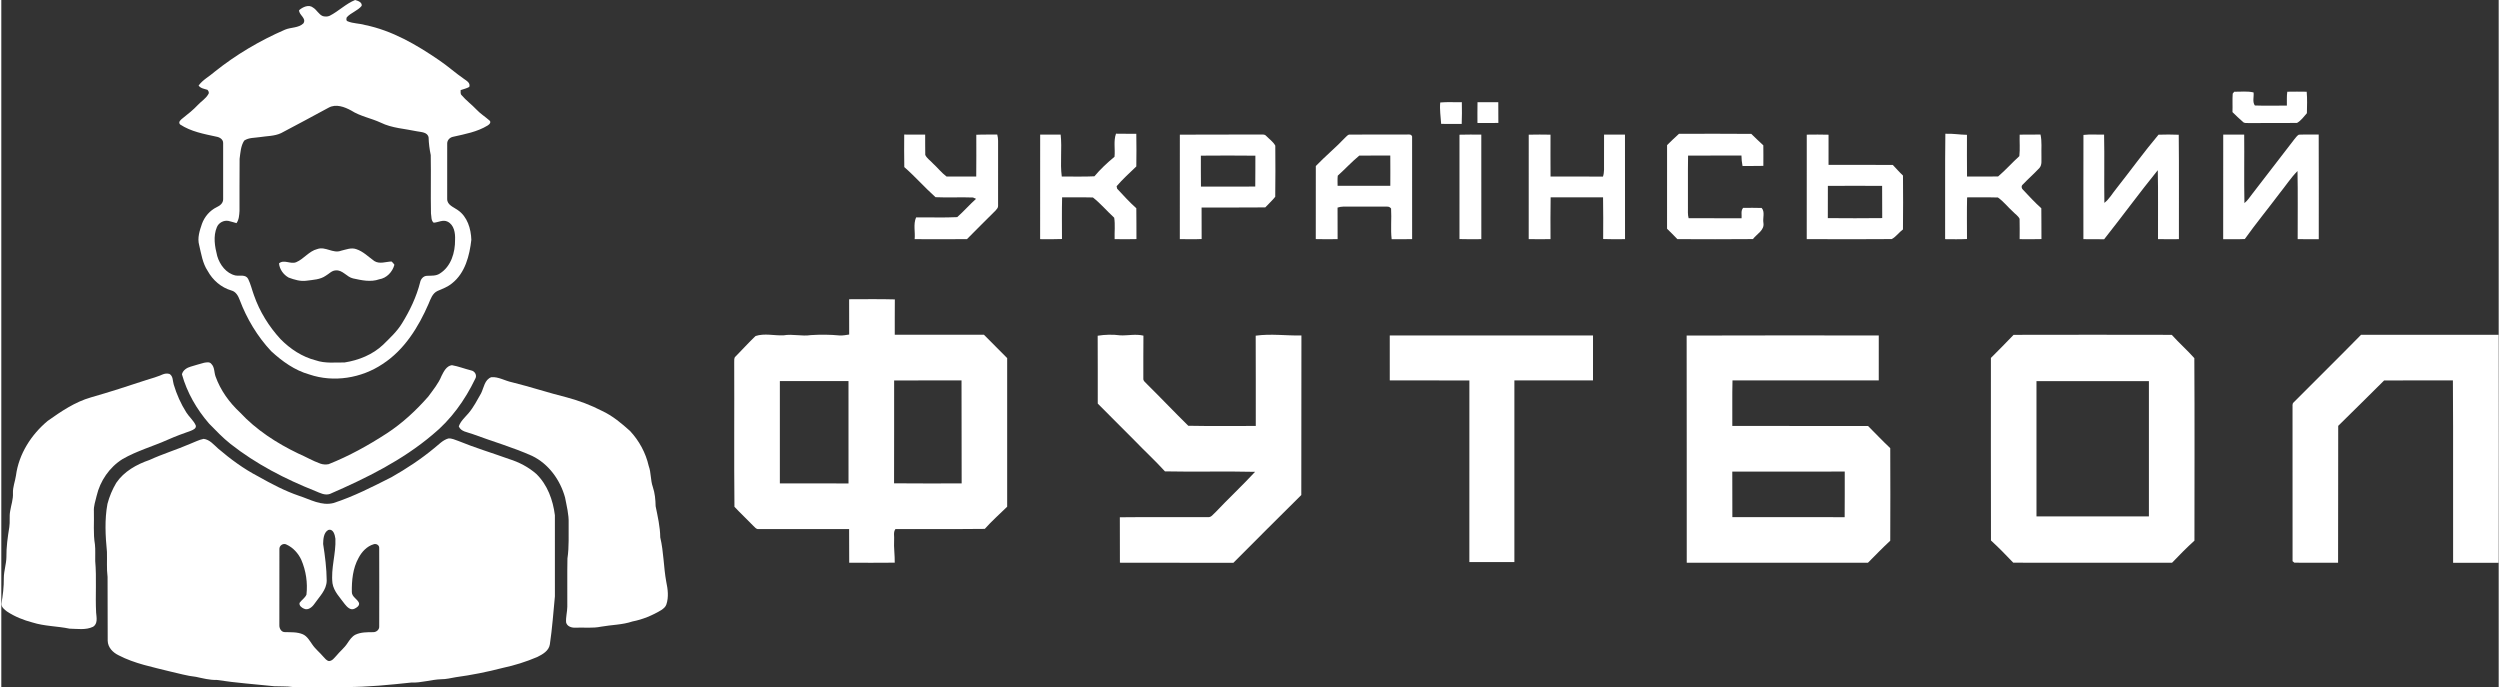
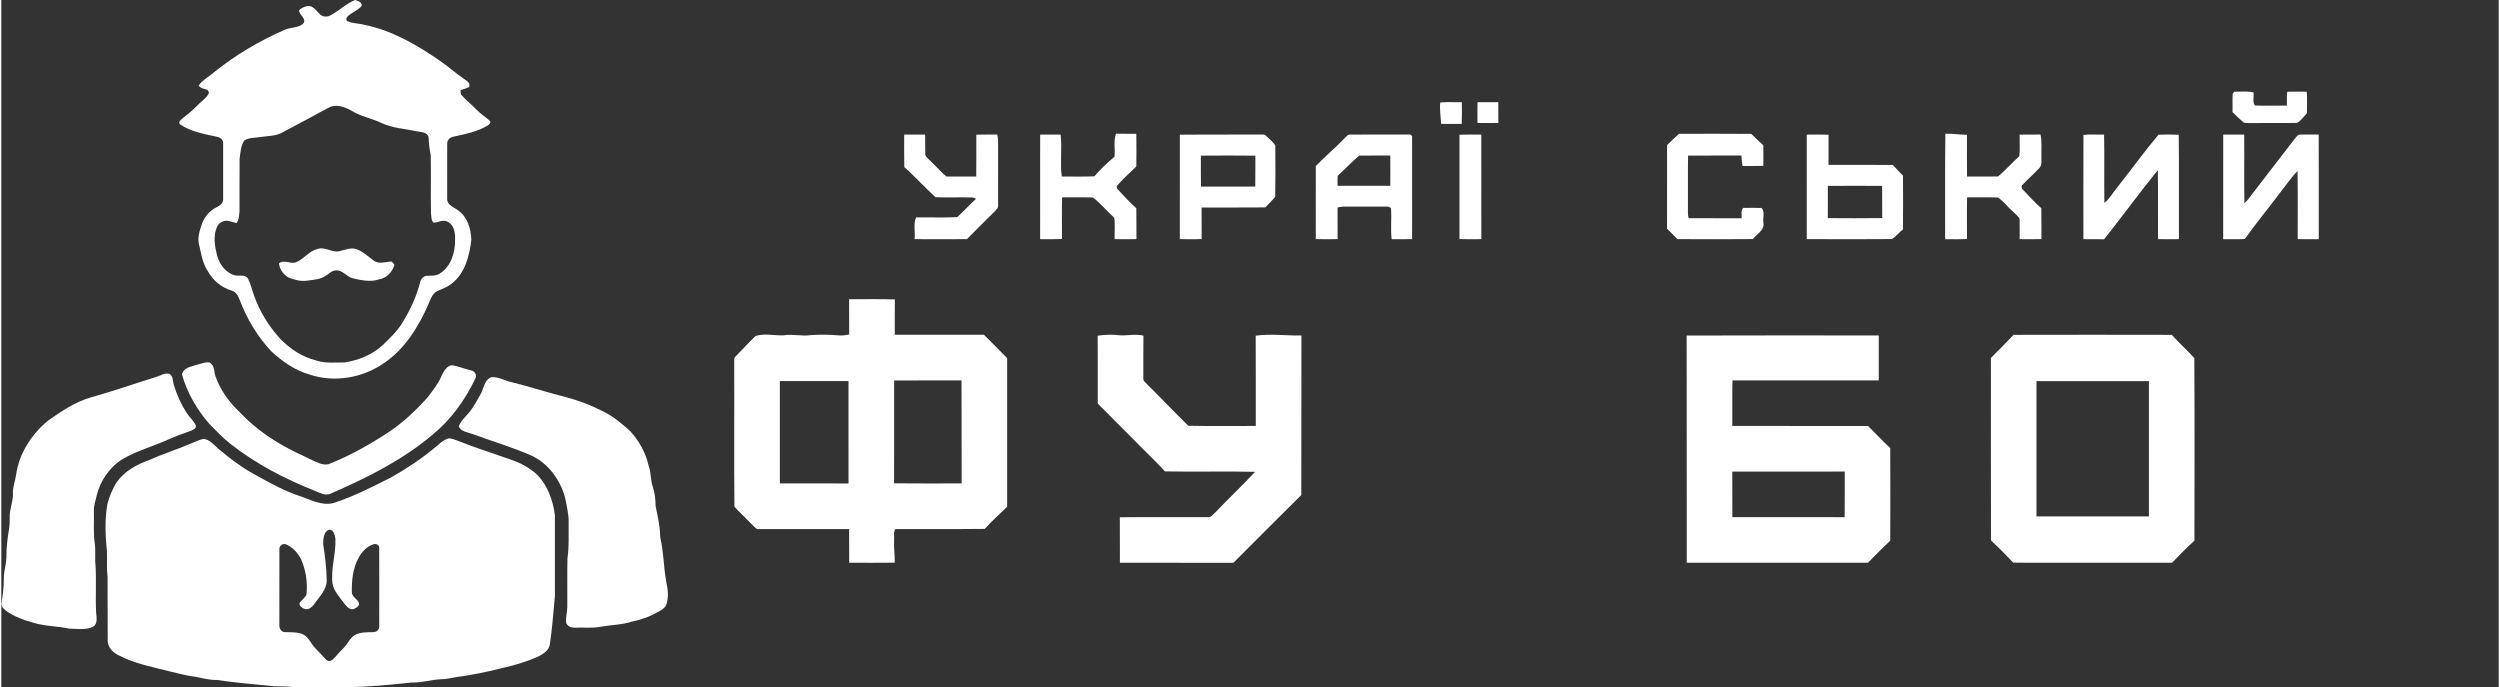
<svg xmlns="http://www.w3.org/2000/svg" xml:space="preserve" width="2125px" height="584px" version="1.1" style="shape-rendering:geometricPrecision; text-rendering:geometricPrecision; image-rendering:optimizeQuality; fill-rule:evenodd; clip-rule:evenodd" viewBox="0 0 2040.22 561.29">
  <rect x="0" y="0" width="2040.22" height="561.29" fill="#333333" stroke="none" />
  <defs>
    <style type="text/css">
   
    .fil0 {fill:white;fill-rule:nonzero}
   
  </style>
  </defs>
  <g id="Слой_x0020_1">
    <g id="__x0023_ffffffff">
  </g>
    <g id="__x0023_000000ff">
      <g>
        <path class="fil0" d="M268.24 12.9c7.29,-3.7 13.19,-9.82 20.81,-12.9 2.26,0.65 5.89,1.8 5.34,4.8 -3.27,4.04 -8.73,5.5 -12.18,9.36 -0.38,1.08 -0.65,2.79 0.77,3.25 4.47,1.89 9.5,1.63 14.13,3.01 22.22,4.52 42.15,16.17 60.64,28.83 6.95,4.7 13.19,10.35 20.09,15.11 2.24,1.66 5.58,3.29 4.47,6.66 -2.19,1.25 -4.7,1.75 -7.06,2.59 0.05,1.41 -0.37,3.1 0.83,4.18 3.6,4.26 8.16,7.54 11.97,11.59 3.16,3.41 7.13,5.86 10.6,8.91 1.93,1.42 0.14,3.38 -1.36,4.25 -8.49,5.21 -18.45,7 -28.03,9.16 -2.69,0.46 -4.98,2.65 -4.99,5.47 -0.07,15.13 -0.04,30.27 -0.01,45.4 -0.03,5.05 5.37,6.61 8.72,9.11 7.8,5.32 10.72,15.23 11.01,24.23 -1.46,12.9 -5.04,27.03 -15.67,35.47 -3.5,2.94 -7.77,4.55 -11.91,6.29 -4.24,1.94 -5.69,6.63 -7.38,10.59 -8.26,19 -19.76,37.6 -37.49,49.09 -17.33,11.65 -40.09,15.33 -59.96,8.54 -11.9,-3.33 -22.17,-10.74 -31.14,-19.02 -11.23,-12 -19.84,-26.38 -25.64,-41.73 -1.21,-3.3 -3.14,-6.91 -6.83,-7.83 -8.31,-2.41 -15.27,-8.44 -19.38,-15.98 -4.18,-6.28 -5.23,-13.85 -6.94,-21.04 -1.64,-5.87 0.39,-11.87 2.26,-17.42 2.14,-5.87 6.44,-10.89 12.08,-13.63 2.65,-1.19 5.25,-3.25 5.24,-6.43 0.07,-15.29 0.07,-30.59 0,-45.88 0.12,-3 -2.76,-4.81 -5.4,-5.25 -10.23,-2.22 -20.92,-4.15 -29.81,-10.03 -1.77,-2.05 0.67,-3.84 2.16,-5.06 4.36,-3.42 8.68,-6.9 12.48,-10.94 2.73,-2.96 6.44,-5.09 8.43,-8.68 0.96,-1.23 0.2,-2.61 -0.68,-3.6 -2.6,-0.83 -5.49,-1.09 -7.25,-3.46 3.41,-4.76 8.77,-7.41 13.06,-11.24 17.5,-14 36.96,-25.5 57.5,-34.41 4.85,-2.07 11.08,-1.3 15.05,-5.14 2.83,-4.28 -3.74,-6.82 -3.49,-10.8 2.97,-2.59 7.94,-4.96 11.47,-2.08 3.06,1.85 4.55,5.59 7.96,6.95 1.79,0.42 3.82,0.53 5.53,-0.29l0 0zm-0.84 75.06c-12.89,7.03 -25.84,13.92 -38.82,20.78 -5.42,2.57 -11.61,2.34 -17.42,3.28 -4.27,0.68 -9.04,0.3 -12.74,2.86 -2.86,4.39 -3.05,9.85 -3.75,14.89 -0.19,14.16 0.02,28.32 -0.08,42.49 -0.22,3.44 -0.38,7.08 -2.44,10.03 -2.2,-0.59 -4.38,-1.33 -6.61,-1.82 -3.81,-0.7 -7.89,1.45 -9.4,5.03 -3.22,7.54 -1.71,15.99 0.25,23.66 2.1,7.16 7.33,14.18 14.92,15.89 3.51,0.63 8.31,-1.09 10.36,2.83 2.09,4.26 3.12,8.94 4.76,13.39 4.62,13.28 12.19,25.44 21.69,35.78 7.92,8.05 17.68,14.5 28.71,17.32 7.61,2.65 15.73,1.69 23.63,1.74 11.51,-1.8 22.86,-6.36 31.42,-14.45 5.55,-5.49 11.4,-10.82 15.5,-17.56 6.4,-10.37 11.74,-21.53 14.75,-33.38 0.52,-2.74 2.62,-5.3 5.6,-5.4 3.57,-0.18 7.42,0.26 10.55,-1.88 9.22,-5.78 12.53,-17.25 12.41,-27.57 0.27,-5.41 -0.74,-12.19 -6.16,-14.81 -3.77,-1.84 -7.54,0.66 -11.32,0.88 -2.23,-1.83 -1.72,-5.01 -2.2,-7.56 -0.32,-15.89 0.1,-31.79 -0.19,-47.68 -0.99,-4.76 -1.61,-9.55 -1.75,-14.4 -0.81,-4.47 -6.14,-4.33 -9.62,-5.05 -9.85,-2.12 -20.25,-2.53 -29.44,-7.04 -7.92,-3.68 -16.77,-5.18 -24.21,-9.94 -5.5,-2.98 -12.43,-5.61 -18.4,-2.31z" />
      </g>
      <path class="fil0" d="M1822.93 76.48c0.31,-0.39 0.94,-1.16 1.26,-1.54 5.24,0.1 10.63,-0.66 15.78,0.58 0.45,3.49 -1.14,7.61 1.05,10.66 8.7,0.32 17.43,0.12 26.16,0.07 0.08,-3.78 -0.2,-7.58 0.33,-11.32 5.28,-0.08 10.57,-0.11 15.86,0 0.51,5.82 0.31,11.7 0.17,17.55 -2.48,2.76 -4.8,6.14 -8.05,7.92 -13.19,0.24 -26.37,-0.01 -39.56,0.12 -1.63,-0.11 -3.56,0.35 -4.74,-1.05 -2.9,-2.54 -5.75,-5.15 -8.45,-7.89 0.2,-5.02 -0.17,-10.08 0.19,-15.1z" />
      <path class="fil0" d="M1175.52 83.72c5.85,-0.55 11.76,-0.08 17.64,-0.26 0.08,5.93 0.18,11.87 -0.1,17.8 -5.6,-0.08 -11.2,-0.05 -16.79,-0.05 -0.34,-5.82 -1.35,-11.65 -0.75,-17.49z" />
      <path class="fil0" d="M1205.97 83.47c5.66,0.03 11.31,-0.01 16.98,0.03 0.1,5.65 0.01,11.29 0.06,16.94 -5.71,0.1 -11.4,0.06 -17.09,0.02 0,-5.67 -0.06,-11.32 0.05,-16.99z" />
      <path class="fil0" d="M910.64 109.22c5.53,0.12 11.05,0.03 16.59,0.07 0.16,8.9 0.14,17.8 0.01,26.68 -5.47,5.26 -11.15,10.4 -16.1,16.14 0.11,0.52 0.32,1.54 0.43,2.05 5.08,5.47 10.1,11 15.67,15.97 0.19,8.4 0,16.8 0.11,25.19 -5.94,0.16 -11.89,0.13 -17.83,0.03 -0.21,-5.81 0.57,-11.76 -0.35,-17.48 -5.89,-5.39 -11.09,-11.62 -17.37,-16.54 -8.4,-0.24 -16.79,0.01 -25.19,-0.1 -0.27,11.34 -0.11,22.68 -0.1,34.03 -5.95,0.27 -11.9,0.16 -17.85,0.12 0.07,-28.48 0,-56.94 0.03,-85.41 5.58,-0.03 11.16,-0.07 16.74,-0.01 1.25,11.33 -0.58,22.93 0.91,34.26 8.89,-0.1 17.79,0.26 26.67,-0.2 4.91,-5.85 10.53,-11.1 16.42,-15.95 0.65,-6.28 -0.94,-12.81 1.21,-18.85z" />
      <path class="fil0" d="M1370.54 109.32c19.69,-0.03 39.39,-0.14 59.09,0.06 3.28,3.11 6.47,6.33 9.84,9.37 0.09,5.58 0.04,11.17 0.02,16.76 -5.68,0.15 -11.34,0.03 -17,0.13 -0.59,-2.84 -0.85,-5.72 -0.89,-8.6 -14.54,0.13 -29.07,-0.05 -43.61,0.1 -0.24,14.02 -0.02,28.05 -0.11,42.07 0.01,3.01 -0.24,6.09 0.55,9.05 14.43,0.05 28.85,-0.04 43.27,0.05 0.28,-2.83 -0.79,-6.13 1.26,-8.47 5.04,-0.06 10.09,-0.12 15.13,0.05 2.92,3.15 0.77,8.2 1.45,12.18 1.03,6.07 -5.42,9.05 -8.56,13.24 -20.57,0.21 -41.15,0.12 -61.72,0.04 -2.73,-2.91 -5.6,-5.68 -8.44,-8.49 0.03,-22.76 -0.01,-45.54 0.02,-68.31 3.2,-3.1 6.34,-6.28 9.7,-9.23z" />
      <path class="fil0" d="M1588.18 109.28c5.9,-0.28 11.75,0.78 17.65,0.87 0.02,11.37 -0.1,22.73 0.05,34.08 8.46,-0.07 16.92,0.11 25.38,-0.06 6.09,-5.18 11.44,-11.24 17.37,-16.63 0.62,-5.81 0.08,-11.7 0.25,-17.54 5.67,-0.11 11.36,-0.01 17.03,-0.09 1.3,5.81 0.55,11.79 0.76,17.68 -0.16,3.19 0.67,6.89 -1.56,9.55 -4.46,4.78 -9.39,9.1 -13.89,13.82 -1.18,1.12 -0.79,3.13 0.43,4.09 4.85,5.14 9.63,10.38 14.93,15.09 0.18,8.39 -0.01,16.79 0.11,25.17 -5.95,0.17 -11.89,0.13 -17.83,0.06 -0.03,-5.54 0.17,-11.09 -0.04,-16.62 -1.14,-2.44 -3.68,-3.91 -5.45,-5.87 -4.18,-3.74 -7.63,-8.33 -12.25,-11.54 -8.38,-0.27 -16.79,0.01 -25.18,-0.11 -0.26,11.33 -0.09,22.68 -0.08,34.02 -5.97,0.3 -11.92,0.17 -17.87,0.12 0.17,-28.69 -0.2,-57.4 0.19,-86.09z" />
      <path class="fil0" d="M737.61 109.93c5.7,0.03 11.42,-0.01 17.13,0.04 0.12,5.54 -0.12,11.08 0.08,16.6 1.31,2.83 4.2,4.61 6.25,6.94 3.8,3.44 7.02,7.65 11.13,10.7 8.08,0.07 16.18,-0.02 24.26,0.02 0.13,-11.38 0.06,-22.76 0.05,-34.14 5.69,-0.27 11.4,-0.1 17.11,-0.17 0.95,3.33 0.67,6.8 0.69,10.21 -0.03,16.02 0.02,32.04 -0.01,48.06 0.12,1.51 -1.09,2.66 -1.97,3.72 -7.81,7.83 -15.72,15.56 -23.45,23.44 -14.24,0.11 -28.5,0.1 -42.74,0.02 0.6,-5.88 -1.26,-12.23 1.19,-17.77 11.19,-0.14 22.41,0.33 33.58,-0.22 5.35,-4.74 10.08,-10.16 15.39,-14.96 -0.62,-0.27 -1.85,-0.8 -2.47,-1.07 -10.2,-0.4 -20.44,0.22 -30.63,-0.26 -8.82,-7.84 -16.61,-16.83 -25.52,-24.59 -0.21,-8.86 -0.09,-17.71 -0.07,-26.57z" />
      <g>
        <path class="fil0" d="M962.8 110.02c21.88,-0.19 43.76,0.02 65.64,-0.11 1.58,0.11 3.55,-0.42 4.75,1 2.57,2.61 5.84,4.86 7.59,8.08 0.08,13.91 0.18,27.85 -0.05,41.77 -2.43,3.14 -5.49,5.73 -8.13,8.68 -17.34,0.2 -34.69,0.02 -52.04,0.1 0.05,8.57 -0.01,17.15 0.05,25.73 -5.95,0.28 -11.9,0.15 -17.83,0.07 0.06,-28.44 0.01,-56.88 0.02,-85.32l0 0zm17.17 17.14c0.06,8.42 -0.08,16.85 0.08,25.27 14.79,0.01 29.57,0.08 44.36,-0.03 0.17,-8.4 0,-16.81 0.1,-25.22 -14.85,-0.17 -29.7,-0.14 -44.54,-0.02z" />
      </g>
      <path class="fil0" d="M1191.25 110.05c5.93,-0.17 11.87,-0.13 17.82,-0.07 0.01,28.47 -0.06,56.93 0.03,85.39 -5.97,0.07 -11.92,0.12 -17.86,-0.07 0.07,-28.42 0.03,-56.83 0.01,-85.25z" />
-       <path class="fil0" d="M1247.82 110.03c5.92,-0.14 11.85,-0.12 17.79,-0.01 0,11.4 -0.07,22.81 0.03,34.21 14.28,0.02 28.55,-0.07 42.83,0.05 1.22,-3.67 0.81,-7.56 0.86,-11.35 0.01,-7.66 -0.06,-15.32 0.03,-22.98 5.69,0.01 11.39,-0.05 17.09,0.03 0.03,28.47 -0.04,56.92 0.04,85.39 -5.97,0.06 -11.92,0.15 -17.86,-0.1 0.01,-11.34 0.17,-22.69 -0.09,-34.04 -14.28,0.02 -28.56,0.03 -42.82,-0.02 -0.26,11.38 -0.1,22.76 -0.1,34.13 -5.94,0.12 -11.88,0.13 -17.82,-0.01 0.06,-28.43 0.04,-56.87 0.02,-85.3z" />
      <g>
        <path class="fil0" d="M1474.95 110c5.92,-0.07 11.86,-0.14 17.8,0.05 -0.02,8.21 -0.03,16.44 -0.01,24.65 17.48,0.02 34.98,-0.01 52.47,0.02 2.78,2.89 5.4,5.94 8.35,8.69 0.12,14.67 0.15,29.36 -0.02,44.03 -3.25,2.38 -5.64,5.99 -9.16,7.87 -23.14,0.21 -46.31,0.13 -69.45,0.03 0.06,-28.44 0.02,-56.88 0.02,-85.34l0 0zm17.25 41.86c-0.07,8.77 -0.01,17.55 -0.04,26.33 14.81,0.13 29.63,0.16 44.44,-0.02 -0.11,-8.77 0.04,-17.54 -0.08,-26.31 -14.78,-0.1 -29.55,-0.08 -44.32,0z" />
      </g>
      <path class="fil0" d="M1700.99 110.23c5.59,-0.65 11.25,-0.14 16.87,-0.26 0.39,18.59 -0.07,37.18 0.23,55.77 4.1,-3.19 6.6,-7.86 9.88,-11.82 11.52,-14.57 22.4,-29.68 34.35,-43.88 5.5,-0.18 11.02,-0.2 16.52,0.04 0.32,28.42 0.05,56.85 0.14,85.29 -5.71,0.07 -11.4,0.1 -17.08,-0.04 -0.13,-18.76 0.25,-37.54 -0.18,-56.3 -15,18.49 -29.04,37.76 -43.83,56.42 -5.65,-0.08 -11.3,0.03 -16.94,-0.08 0.03,-28.38 -0.07,-56.76 0.04,-85.14z" />
      <path class="fil0" d="M1815.18 109.94c5.71,-0.01 11.41,0 17.13,0.02 0.19,18.64 -0.2,37.3 0.19,55.94 2.67,-2.09 4.45,-5.02 6.52,-7.65 11.42,-14.86 22.89,-29.67 34.31,-44.52 1.13,-1.29 2.09,-2.87 3.64,-3.71 5.39,-0.23 10.8,0.01 16.21,-0.1 0.13,28.51 0.01,57.01 0.05,85.52 -5.75,-0.05 -11.49,0.02 -17.23,-0.07 -0.04,-18.55 0.23,-37.11 -0.14,-55.64 -5.54,5.58 -9.79,12.25 -14.73,18.33 -9.35,12.47 -19.27,24.52 -28.32,37.21 -5.9,0.3 -11.79,0.1 -17.67,0.14 0.05,-28.49 -0.03,-56.97 0.04,-85.47z" />
      <g>
        <path class="fil0" d="M1097.65 112.64c1.26,-1.01 2.33,-2.91 4.2,-2.7 15.34,-0.01 30.69,0.05 46.04,-0.03 1.74,0.03 3.93,-0.58 4.65,1.59 0.06,27.94 0,55.89 0.02,83.83 -5.58,0.12 -11.17,0.14 -16.73,0.06 -0.95,-8.28 0.06,-16.73 -0.46,-25.06 -0.92,-1.15 -2.08,-1.66 -3.5,-1.53 -10.32,-0.02 -20.64,0.03 -30.95,0 -3.13,0 -6.31,-0.27 -9.28,0.79 0.06,8.59 -0.03,17.18 0.05,25.76 -5.94,0.1 -11.9,0.12 -17.84,-0.03 0.09,-19.88 0.02,-39.78 0.03,-59.68 7.63,-7.98 16.19,-14.98 23.77,-23l0 0zm-5.85 30.89c-0.3,2.75 -0.14,5.51 -0.12,8.28 14.35,0.01 28.71,0 43.06,0 0.02,-8.24 0.07,-16.49 -0.02,-24.73 -8.45,0.06 -16.9,-0.1 -25.34,0.05 -6.17,5.08 -11.63,11.04 -17.58,16.4z" />
      </g>
      <path class="fil0" d="M240.93 214.19c6.27,-2.64 10.42,-9.06 17.24,-10.73 6.56,-2.41 12.89,3.93 19.42,1.36 4,-0.93 8.21,-2.72 12.3,-1.31 5.75,1.85 10.04,6.33 14.86,9.76 4.31,2.69 9.42,0.51 14.06,0.36 0.91,0.78 1.69,1.66 2.34,2.67 -1.57,5.83 -6.3,10.92 -12.44,11.88 -6.93,2.46 -14.33,0.79 -21.27,-0.71 -5.32,-1.12 -8.63,-7.24 -14.41,-6.55 -3.16,0.16 -5.34,2.86 -7.95,4.32 -4.55,3.21 -10.28,3.33 -15.57,4.06 -5.06,0.77 -10.09,-0.79 -14.78,-2.53 -4.21,-2.33 -7.44,-6.75 -7.86,-11.61 4.11,-3.49 9.39,0.96 14.06,-0.97z" />
      <g>
        <path class="fil0" d="M692.62 244.46c12.45,0 24.89,-0.22 37.34,0.13 -0.11,9.62 -0.03,19.26 -0.06,28.89 24.28,0.02 48.57,0.02 72.86,-0.01 6.34,6.34 12.63,12.72 18.97,19.07 0.03,40.46 0.02,80.93 0,121.41 -6.11,6.01 -12.59,11.69 -18.28,18.12 -24.32,0.29 -48.66,0.02 -72.98,0.13 -1.97,2.58 -0.8,6.06 -1.1,9.07 -0.35,6.14 0.63,12.26 0.51,18.4 -12.4,0.14 -24.79,0.07 -37.19,0.05 -0.13,-9.17 0.04,-18.33 -0.08,-27.5 -24.68,-0.07 -49.36,-0.02 -74.05,-0.03 -1.91,0.28 -2.98,-1.56 -4.23,-2.62 -5.06,-5.27 -10.43,-10.24 -15.4,-15.57 -0.4,-39.28 -0.02,-78.62 -0.19,-117.92 0.12,-1.7 -0.38,-3.79 1.2,-4.95 5.43,-5.51 10.62,-11.27 16.21,-16.62 7.34,-2.41 15.25,-0.25 22.81,-0.55 7.45,-1.34 14.94,0.97 22.41,-0.21 7.81,-0.49 15.69,-0.45 23.49,0.3 2.61,0.14 5.2,-0.37 7.8,-0.76 -0.01,-9.61 0.01,-19.21 -0.04,-28.83l0 0zm36.77 66.36c-0.06,28.01 0.06,56.01 -0.06,84.02 18.4,0.21 36.81,0.07 55.22,0.07 -0.16,-28.05 0.06,-56.09 -0.11,-84.14 -18.35,0.05 -36.7,-0.05 -55.05,0.05l0 0zm-93.36 0.51c0,27.87 -0.01,55.74 0,83.59 18.69,0.03 37.39,0.03 56.09,0.02 -0.01,-27.88 0.01,-55.75 -0.02,-83.62 -18.69,0.04 -37.38,0.01 -56.07,0.01z" />
      </g>
      <g>
        <path class="fil0" d="M1643.92 273.55c43.06,-0.1 86.14,-0.1 129.21,0 5.92,6.55 12.57,12.44 18.45,19.03 0.29,49.68 0.1,99.39 0.09,149.09 -6.35,5.74 -12.36,11.86 -18.27,18.03 -43.25,0.06 -86.5,0.08 -129.74,-0.01 -5.91,-6.21 -11.9,-12.36 -18.22,-18.14 -0.13,-49.72 -0.05,-99.43 -0.05,-149.14 6.2,-6.26 12.49,-12.44 18.53,-18.86l0 0zm18.7 37.82c0.01,36.83 0.01,73.65 0.01,110.48 30.6,0.08 61.22,0.03 91.84,0.02 -0.01,-36.84 0,-73.68 0,-110.52 -30.62,0.01 -61.24,-0.05 -91.85,0.02z" />
      </g>
-       <path class="fil0" d="M1927.76 273.52c37.46,-0.07 74.92,-0.01 112.39,-0.03 0.11,62.08 0.07,124.17 0.01,186.26 -12.39,0 -24.78,-0.03 -37.17,0.01 -0.17,-49.68 0.19,-99.36 -0.18,-149.02 -18.74,0.11 -37.46,-0.03 -56.18,0.07 -12.52,12.36 -24.91,24.83 -37.51,37.09 -0.15,37.27 0.06,74.55 -0.11,111.84 -11.91,-0.04 -23.81,0.09 -35.71,-0.06 -0.36,-0.3 -1.11,-0.9 -1.47,-1.21 -0.03,-41.67 0.03,-83.36 -0.03,-125.04 0.16,-1.55 -0.49,-3.55 0.9,-4.7 18.32,-18.43 36.86,-36.65 55.06,-55.21z" />
      <path class="fil0" d="M895.67 274.27c6.13,-0.97 12.38,-1.1 18.54,-0.3 6.29,0.24 12.58,-1.27 18.84,0.23 -0.14,11.63 -0.05,23.24 -0.08,34.87 -0.28,2.17 1.81,3.36 3.04,4.8 11.34,11.21 22.32,22.8 33.69,33.96 18.36,0.39 36.76,0.07 55.13,0.15 -0.04,-24.58 0.06,-49.17 -0.07,-73.75 12.43,-1.73 24.89,0.07 37.36,-0.16 -0.14,43.44 0.05,86.88 -0.1,130.34 -18.63,18.31 -36.98,36.89 -55.47,55.35 -30.9,-0.07 -61.81,0.06 -92.72,-0.07 -0.1,-12.37 0.04,-24.74 -0.06,-37.11 23.99,-0.27 48,-0.03 72,-0.12 2.7,0.32 4.21,-2.37 6.05,-3.89 10.61,-11.23 21.94,-21.78 32.43,-33.11 -24.53,-0.61 -49.1,0.15 -73.62,-0.38 -7.87,-8.66 -16.49,-16.57 -24.59,-24.99 -10.14,-10.1 -20.16,-20.31 -30.3,-30.38 -0.05,-18.48 0.07,-36.96 -0.07,-55.44z" />
      <g>
        <path class="fil0" d="M1376.83 274.13c52.32,-0.22 104.64,-0.07 156.95,-0.07 -0.03,12.23 -0.02,24.46 -0.01,36.7 -39.83,0.02 -79.66,0.05 -119.49,-0.02 -0.32,12.39 -0.05,24.81 -0.15,37.21 36.97,0.12 73.92,0 110.89,0.06 6.05,6.03 11.91,12.27 18.14,18.12 0.11,25.2 0.11,50.4 0,75.6 -6.27,5.81 -12.21,11.95 -18.23,18.01 -49.35,0 -98.68,0.03 -148.02,-0.02 -0.08,-61.86 0.07,-123.73 -0.08,-185.59l0 0zm37.28 111.14c0.08,12.4 -0.03,24.79 0.06,37.19 30.58,0.03 61.17,-0.05 91.74,0.04 0.14,-12.42 0.03,-24.84 0.07,-37.26 -30.62,0.04 -61.25,-0.04 -91.87,0.03z" />
      </g>
-       <path class="fil0" d="M1134.28 274.06c55.35,-0.07 110.7,-0.03 166.05,-0.02 -0.03,12.24 0,24.48 -0.01,36.73 -21.42,0.03 -42.82,-0.02 -64.22,0.02 -0.07,49.46 -0.04,98.93 -0.01,148.39 -12.27,0.04 -24.53,0.06 -36.78,-0.01 0.05,-49.45 0.03,-98.9 0.02,-148.36 -21.68,-0.09 -43.36,0.02 -65.04,-0.05 -0.01,-12.24 0.03,-24.48 -0.01,-36.7z" />
      <path class="fil0" d="M165.64 296.36c1.99,-0.31 4.59,-0.97 5.98,0.97 2.72,2.66 2.18,6.82 3.39,10.19 4.02,11.27 11.2,21.26 19.94,29.38 13.31,14.31 29.98,25.11 47.51,33.54 6.14,2.62 11.91,6.1 18.23,8.33 2.14,0.75 4.47,0.86 6.69,0.44 16.69,-6.63 32.46,-15.37 47.51,-25.15 12.74,-8.29 23.96,-18.73 33.96,-30.14 3.91,-5.41 8.31,-10.61 10.81,-16.87 1.82,-3.59 4,-8.1 8.43,-8.72 5.36,0.92 10.43,2.98 15.7,4.27 3.17,0.58 5.15,4.16 3.29,7.02 -8.31,17.31 -19.84,33.36 -34.8,45.53 -24.79,20.99 -54.22,35.49 -83.79,48.36 -4.14,1.45 -8.17,-0.82 -11.91,-2.34 -24.62,-9.77 -48.43,-22.04 -69.3,-38.48 -6.33,-5 -11.9,-10.87 -17.52,-16.61 -10.13,-11.66 -18.07,-25.41 -22.2,-40.3 0.8,-3.31 4.01,-5.39 7.12,-6.25 3.66,-1.03 7.26,-2.25 10.96,-3.17z" />
      <path class="fil0" d="M131.56 305.99c1.81,-0.8 3.88,-1.09 5.81,-0.51 3.07,1.77 2.56,5.72 3.48,8.65 2.39,8.02 5.8,15.75 10.31,22.83 2.31,3.69 5.88,6.53 7.68,10.55 0.71,2.46 -2.14,3.63 -3.94,4.39 -6.26,2.18 -12.47,4.5 -18.54,7.17 -12.35,5.54 -25.54,9.18 -37.31,15.96 -10.7,6.67 -18.37,17.88 -21.2,30.13 -0.95,4.13 -2.49,8.24 -2.22,12.56 0.28,9.03 -0.65,18.13 0.86,27.08 0.5,4.5 0.09,9.04 0.23,13.56 1.22,13.99 0.01,28.08 0.74,42.09 0.32,3.91 1.54,9.19 -2.58,11.61 -5.91,2.84 -12.8,1.62 -19.13,1.52 -10.02,-2.09 -20.43,-1.95 -30.24,-5.04 -7.37,-1.94 -14.55,-4.78 -20.91,-9.01 -2.01,-1.49 -4.37,-3.39 -4.6,-6.03 1.29,-7.04 2.13,-14.2 2.05,-21.36 0.03,-5.73 2.02,-11.24 2.11,-16.97 -0.11,-8.25 1.06,-16.45 2.37,-24.57 0.7,-4.32 -0.12,-8.74 0.7,-13.05 0.77,-4.9 2.55,-9.7 2.28,-14.72 -0.2,-4.92 1.76,-9.54 2.46,-14.34 2.29,-17.57 12.48,-33.47 25.96,-44.67 10.94,-7.74 22.27,-15.47 35.31,-19.19 15.26,-4.34 30.32,-9.27 45.37,-14.22 4.38,-1.28 8.74,-2.63 12.95,-4.42z" />
      <path class="fil0" d="M400.34 308.13c5.8,-0.45 11.17,2.99 16.8,4.15 15.1,3.72 29.9,8.64 45,12.41 9.86,2.65 19.46,6.26 28.54,10.95 8.63,3.99 15.97,10.17 22.99,16.47 7.44,7.99 12.83,17.93 15.23,28.6 2.03,5.51 1.38,11.51 3.33,17.04 1.72,5.08 2.21,10.45 2.31,15.78 1.7,8.44 3.7,16.86 3.78,25.52 2.85,11.89 2.7,24.2 4.9,36.19 1.3,6.09 2.12,12.57 0.09,18.59 -0.66,2.02 -2.39,3.38 -4.07,4.53 -7.3,4.4 -15.26,7.72 -23.64,9.34 -8.28,2.8 -17.08,2.73 -25.6,4.25 -6.82,1.42 -13.82,0.55 -20.74,0.81 -3.1,0.26 -7.08,-0.89 -7.86,-4.31 -0.32,-4.31 0.94,-8.55 0.99,-12.83 0.09,-13.13 -0.15,-26.25 0.11,-39.36 1.43,-9.57 0.84,-19.24 0.98,-28.87 0.23,-7.12 -1.63,-14.07 -2.94,-21.01 -3.97,-14.29 -13.37,-27.42 -26.94,-33.95 -15.91,-7.12 -32.73,-11.9 -49.03,-17.99 -3.81,-1.42 -9.09,-1.8 -10.83,-6.1 1.47,-4.31 5.03,-7.38 7.92,-10.73 4.18,-4.94 7.11,-10.73 10.3,-16.31 2.28,-4.62 2.82,-11.17 8.38,-13.17z" />
      <g>
        <path class="fil0" d="M365.13 358.23c2.8,-0.37 5.53,1.13 8.17,1.98 13.61,5.58 27.71,9.82 41.53,14.8 8.09,2.53 15.8,6.53 22.19,12.13 9.14,8.84 13.66,21.37 15.22,33.74 0.04,22.1 0.02,44.19 0.01,66.3 -1.24,13.08 -2.19,26.2 -4.12,39.22 -0.81,5.33 -5.92,8.17 -10.31,10.35 -9.11,3.88 -18.59,6.86 -28.28,8.92 -12.62,3.28 -25.41,5.82 -38.33,7.58 -3.88,0.67 -7.75,1.65 -11.72,1.65 -8.3,0.25 -16.32,3.06 -24.65,2.72 -17.72,1.87 -35.45,3.7 -53.28,3.66 -14.57,-0.04 -29.15,0.08 -43.71,-0.05 -4.92,-0.66 -9.88,-0.35 -14.81,-0.61 -15.67,-1.65 -31.43,-2.72 -46.99,-5.14 -5.84,0.18 -11.46,-1.36 -17.1,-2.54 -7.1,-0.73 -13.93,-2.81 -20.87,-4.33 -14.29,-3.62 -29.07,-6.4 -42.24,-13.26 -4.69,-2.26 -8.8,-6.39 -8.93,-11.89 -0.17,-17.38 0.07,-34.77 -0.11,-52.15 -0.86,-6.8 -0.3,-13.67 -0.51,-20.51 -1.26,-13 -1.97,-26.26 0.42,-39.16 1.57,-6.02 4.01,-11.83 7.19,-17.17 6.34,-9.35 16.64,-15.09 27.12,-18.68 10.78,-4.95 22.17,-8.42 33.06,-13.12 3.71,-1.39 7.25,-3.37 11.18,-4.14 4.97,0.54 8.32,4.81 11.85,7.91 10.12,8.62 20.86,16.59 32.68,22.72 10.75,6.06 21.72,11.89 33.45,15.89 9.12,2.95 18.23,8.43 28.16,5.89 16.49,-5.37 31.96,-13.31 47.38,-21.12 12.23,-6.94 24.02,-14.71 34.86,-23.69 3.65,-2.85 6.9,-6.57 11.49,-7.9l0 0zm-98.11 74.77c-3.76,2.19 -4.02,7.5 -4.1,11.41 1.54,9.92 2.83,19.93 2.91,29.96 -0.11,7.7 -6.04,13.08 -10.08,19 -1.8,2.64 -5.22,5.54 -8.54,3.86 -1.84,-0.83 -4.05,-2.41 -3.56,-4.71 1.7,-2.39 4.45,-3.99 5.64,-6.74 1.09,-9.64 -0.39,-19.56 -4.23,-28.46 -2.44,-5.29 -6.67,-9.95 -11.98,-12.4 -2.67,-1.57 -6.17,0.76 -5.89,3.82 -0.09,20.63 -0.02,41.28 -0.04,61.93 -0.14,2.53 1.46,5.65 4.3,5.72 4.98,0.18 10.18,-0.22 14.87,1.78 3.57,1.6 5.51,5.19 7.68,8.25 2.52,3.79 6.18,6.61 9.09,10.08 1.35,1.39 2.58,3.22 4.62,3.56 2.7,-0.12 4.29,-2.56 5.98,-4.32 2.84,-3.53 6.52,-6.33 9,-10.16 1.83,-2.67 3.66,-5.62 6.67,-7.11 4.48,-2.07 9.53,-2.01 14.36,-2.03 2.6,0.13 5.23,-2.02 5.01,-4.75 0.04,-21.33 0.08,-42.67 -0.01,-64 0.17,-2.32 -2.44,-3.81 -4.47,-3.08 -5.57,1.61 -9.78,6.19 -12.4,11.2 -4.69,8.44 -5.63,18.38 -5.48,27.87 0,3.97 4.47,5.58 5.87,8.93 0.51,2.37 -2.01,3.89 -3.85,4.74 -3.14,1.5 -6.01,-1.58 -7.8,-3.83 -3.83,-5.32 -8.95,-10.26 -10.04,-17.01 -1.43,-12.22 2.93,-24.2 2.4,-36.38 -0.41,-3.09 -1.72,-8.53 -5.93,-7.13z" />
      </g>
    </g>
  </g>
</svg>